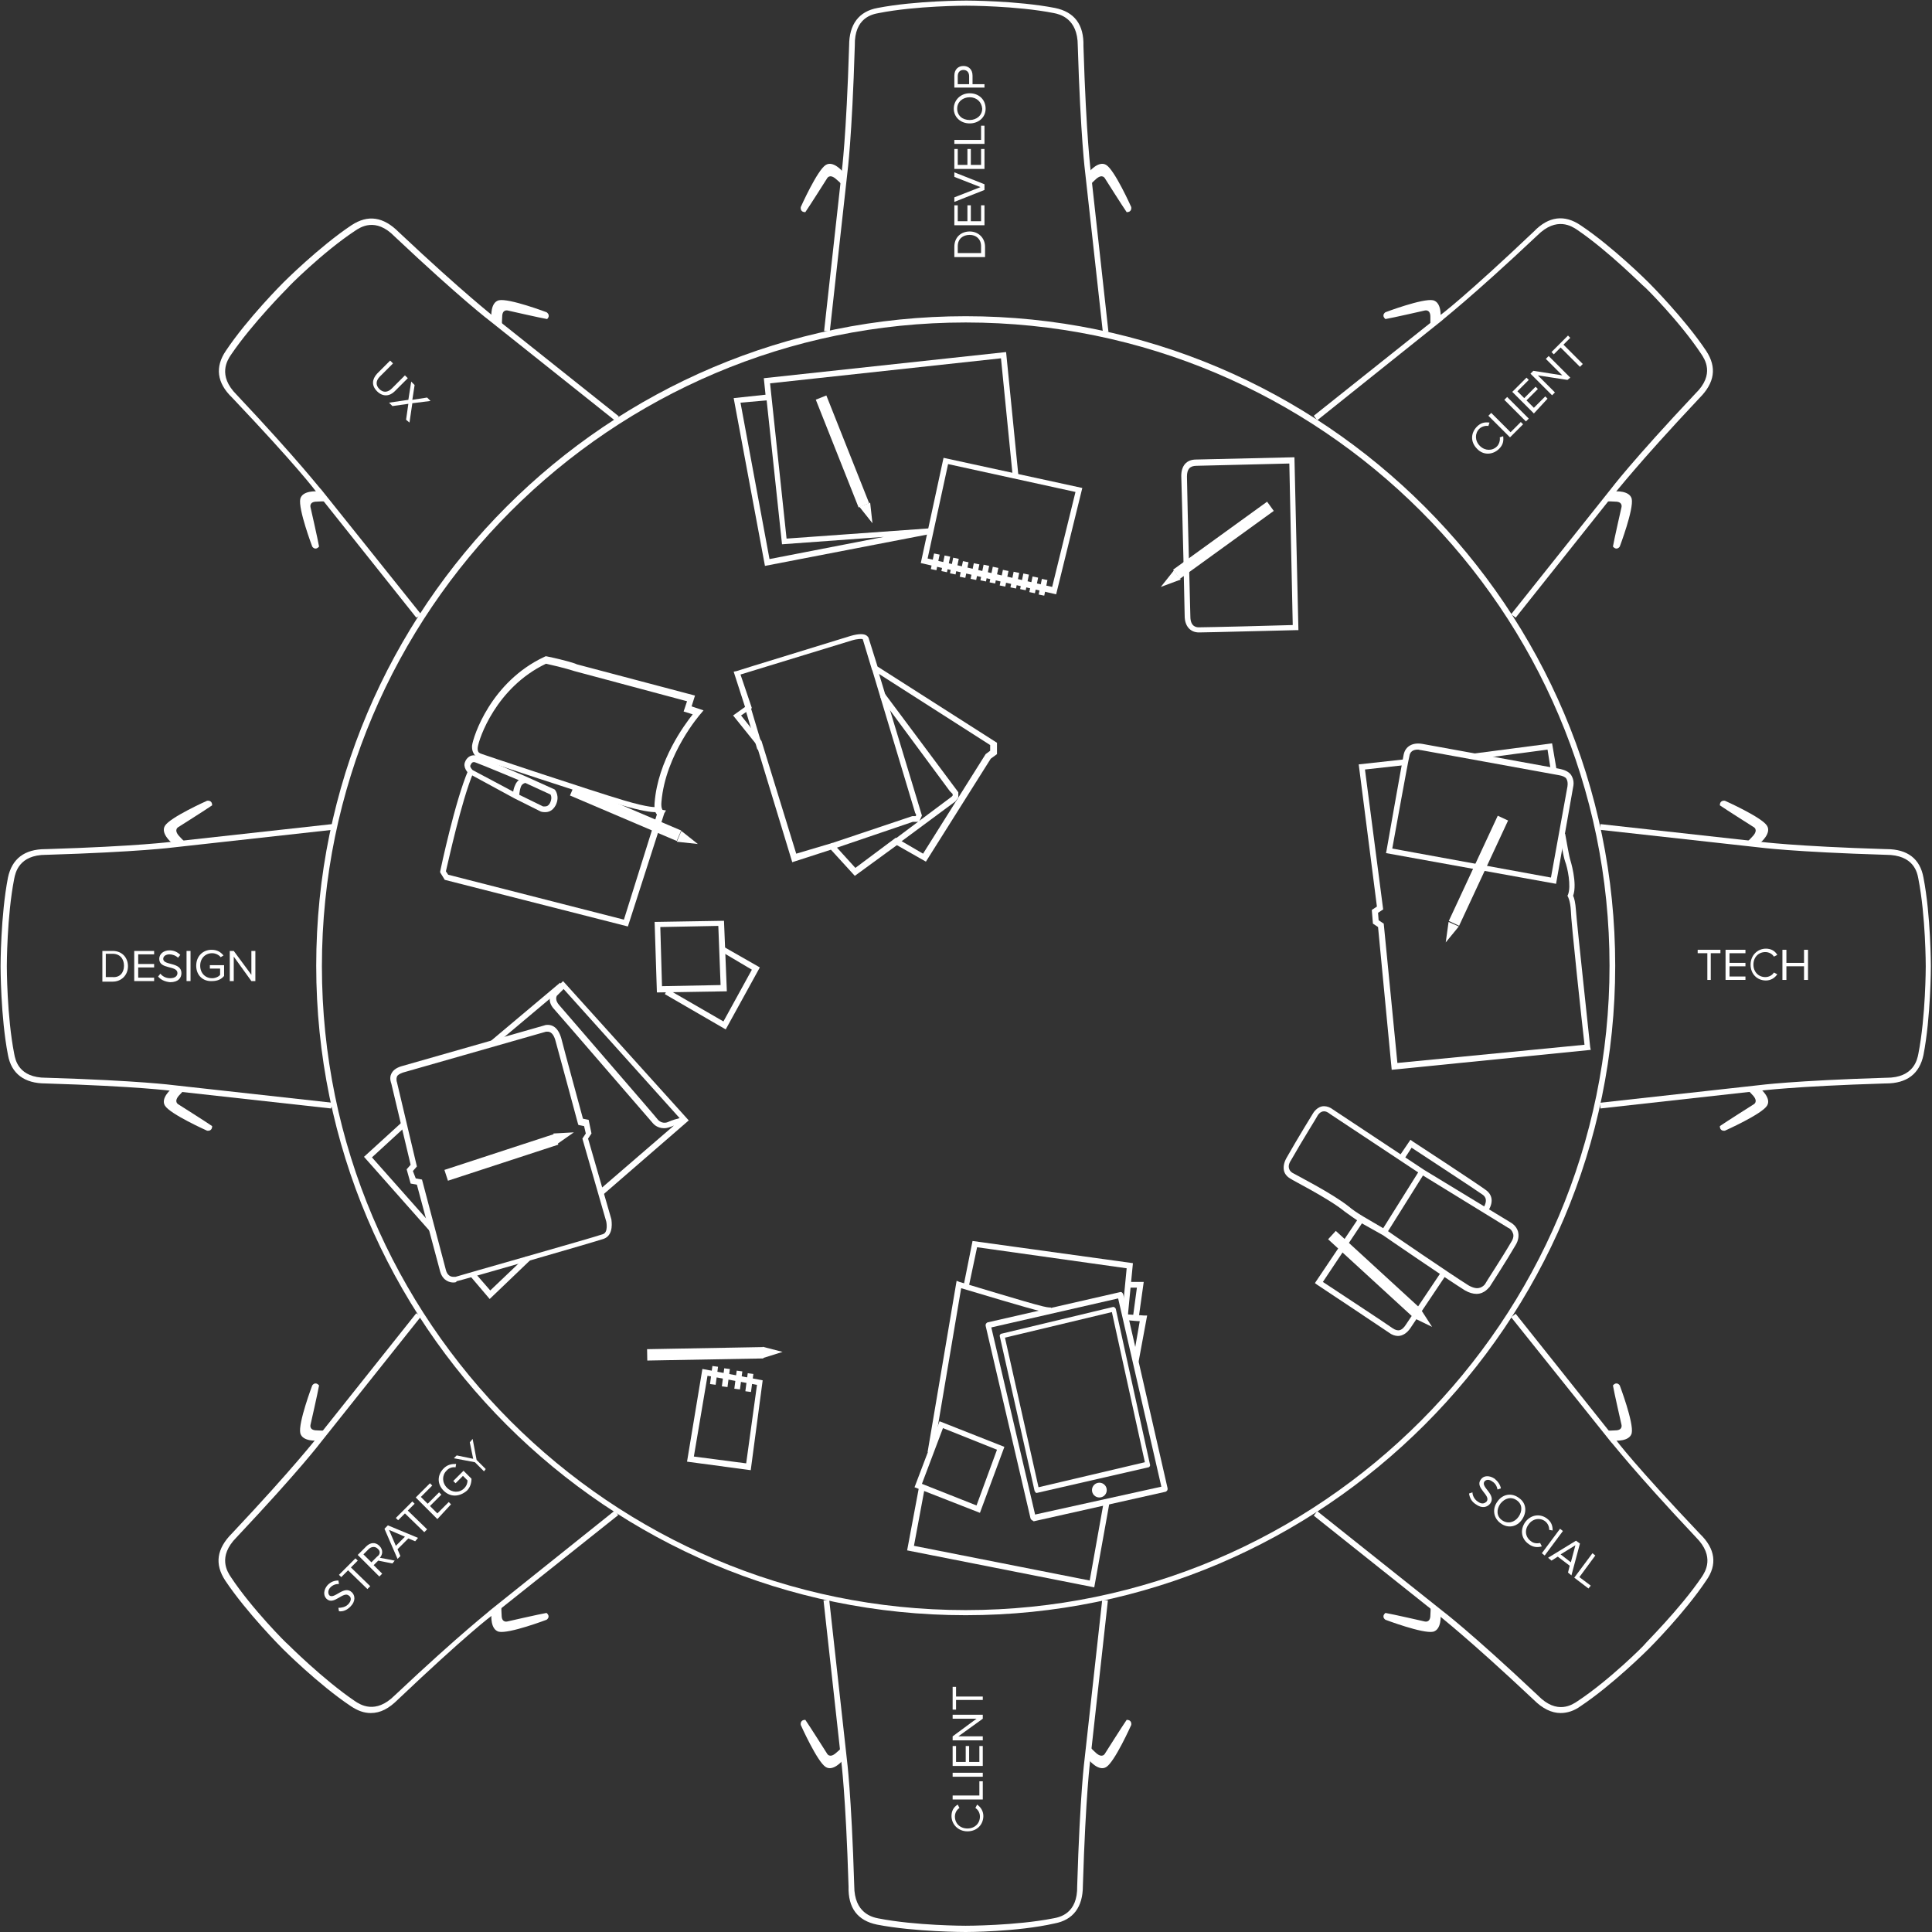
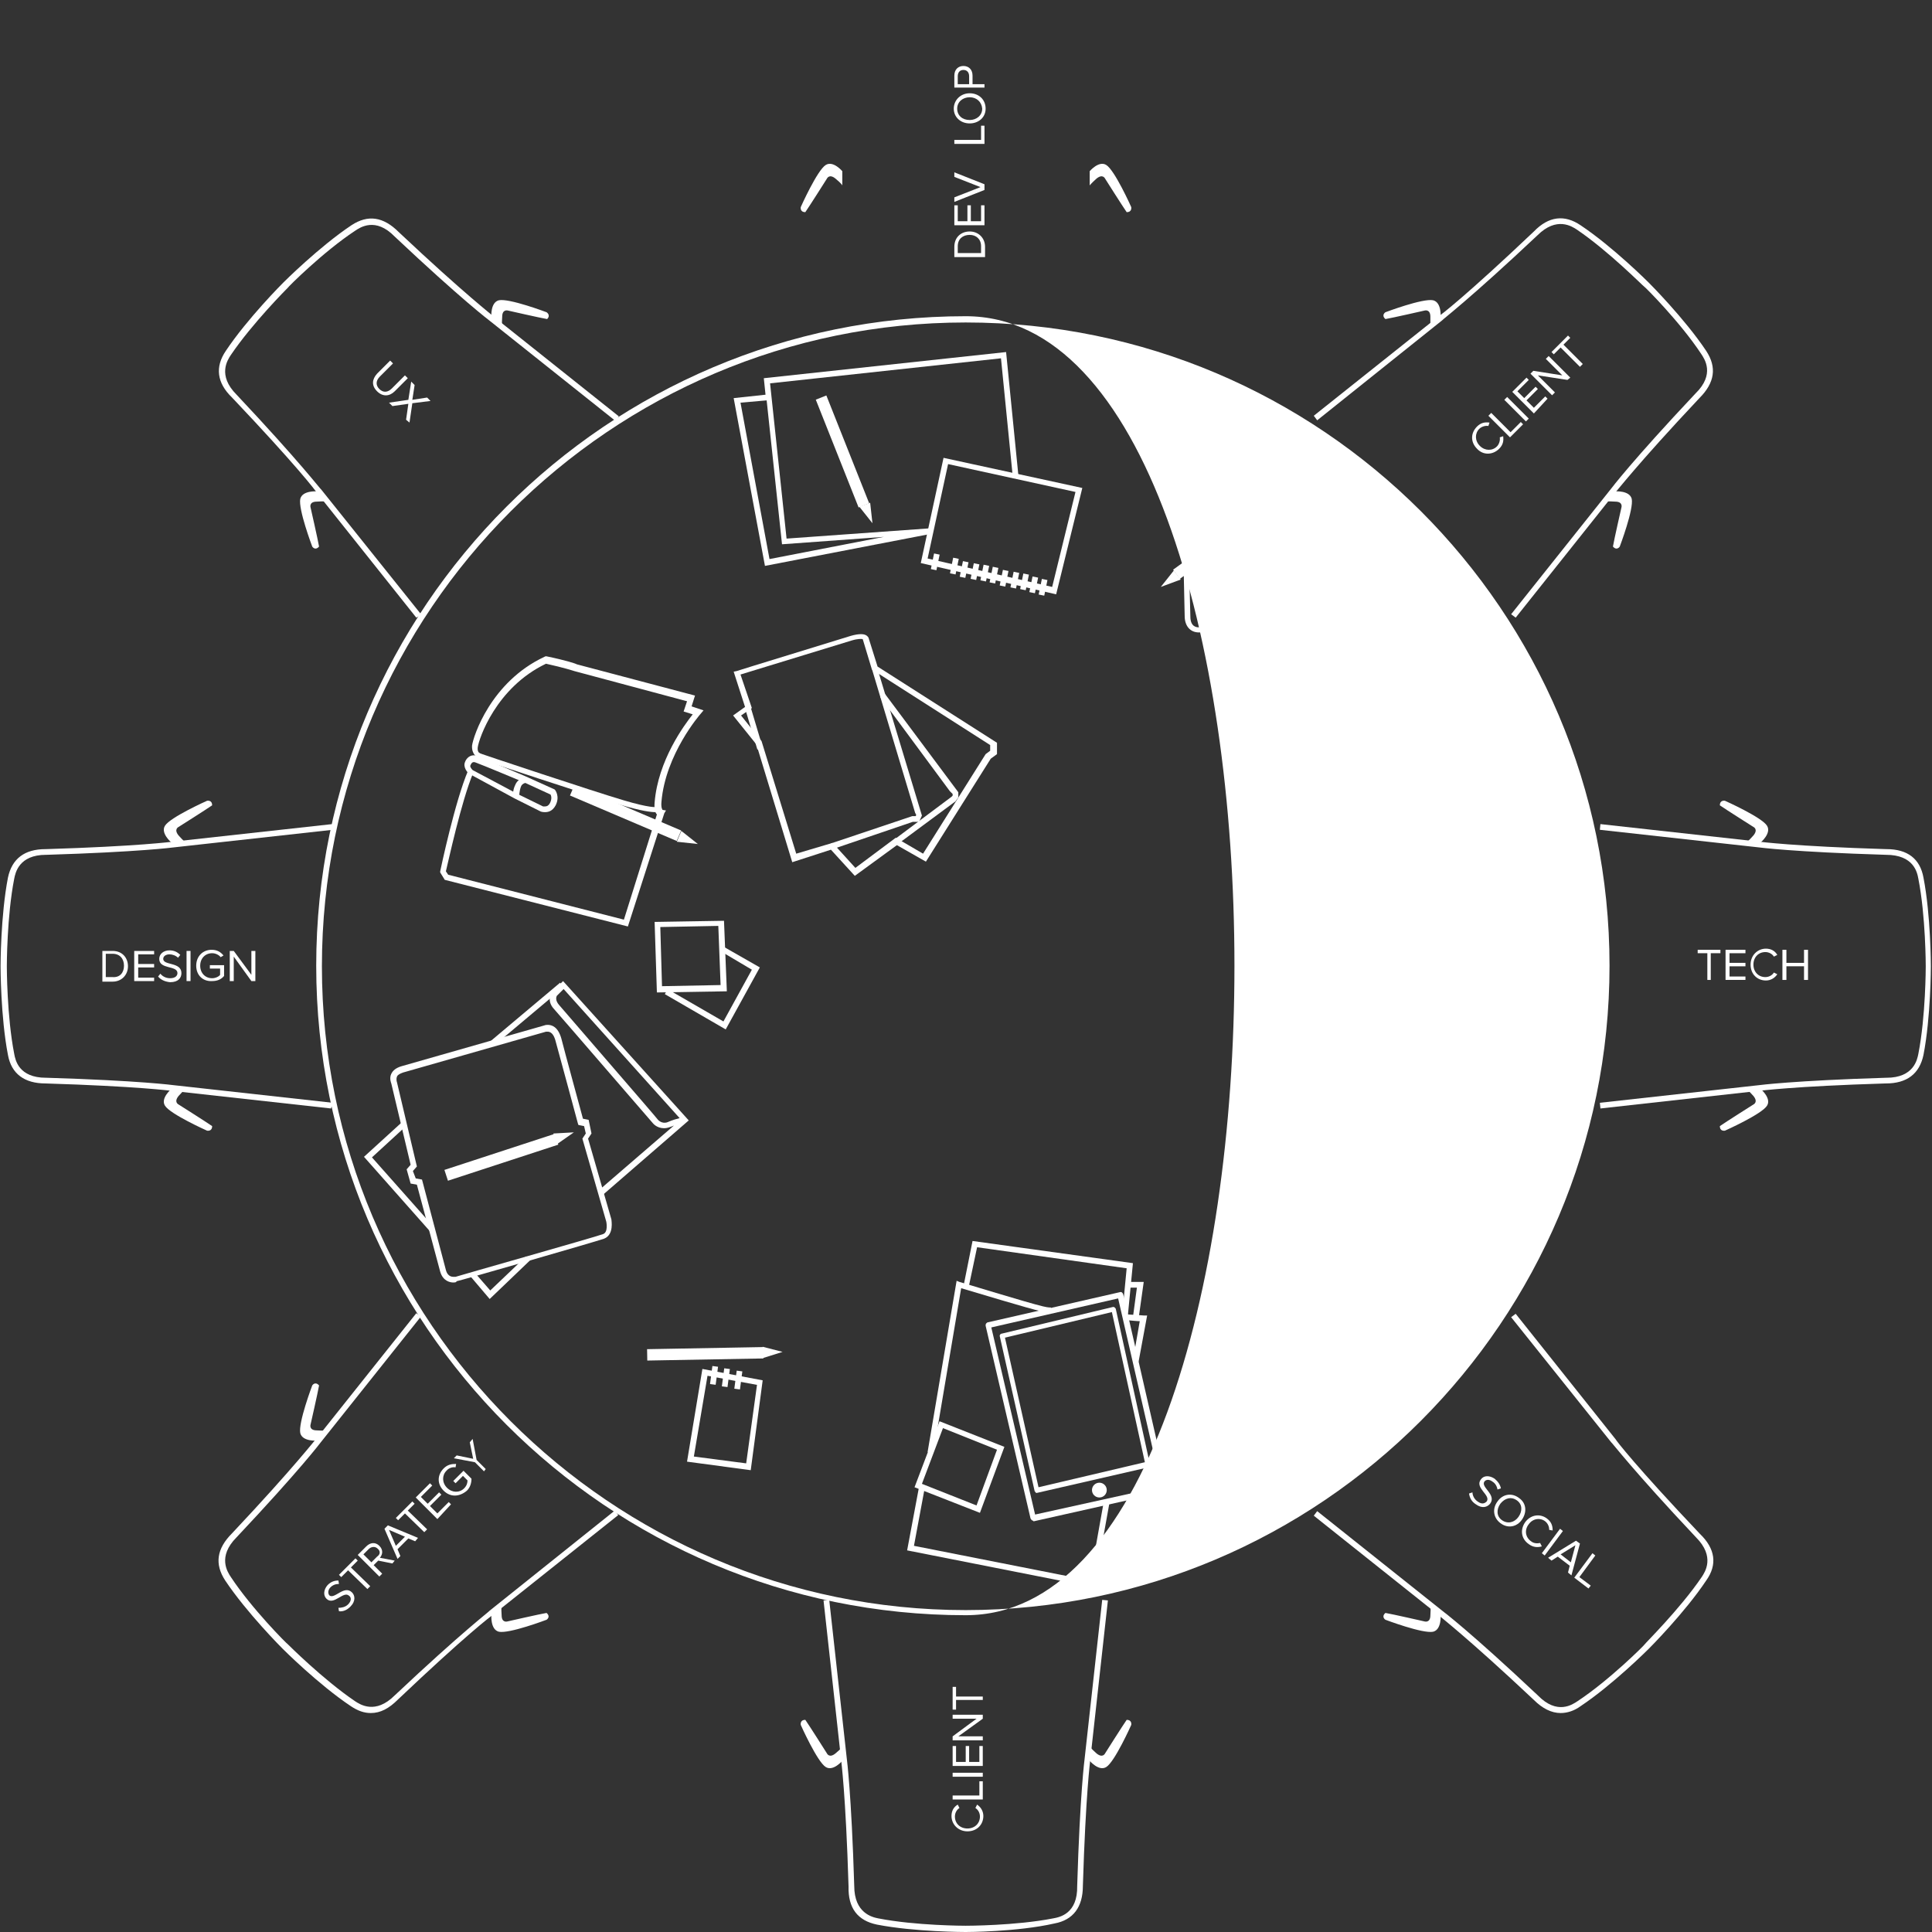
<svg xmlns="http://www.w3.org/2000/svg" version="1.1" id="Layer_1" x="0px" y="0px" viewBox="-394 147.1 339.7 339.7" style="enable-background:new -394 147.1 339.7 339.7;" xml:space="preserve">
  <rect x="-394" y="147.1" width="339.7" height="339.7" fill="#333333" stroke="none" />
  <style type="text/css">
	.st0{display:none;}
	.st1{fill:#FFFFFF;}
</style>
  <g id="bg">
</g>
  <g id="reference" class="st0">
</g>
  <g id="Layer_1_1_">
    <g>
-       <path class="st1" d="M-224.2,431.1c-63,0-114.2-51.2-114.2-114.2s51.2-114.2,114.2-114.2S-110,254-110,316.9    S-161.2,431.1-224.2,431.1z M-224.2,203.8c-62.4,0-113.2,50.8-113.2,113.2s50.8,113.2,113.2,113.2S-111,379.3-111,316.9    S-161.8,203.8-224.2,203.8z" />
+       <path class="st1" d="M-224.2,431.1c-63,0-114.2-51.2-114.2-114.2s51.2-114.2,114.2-114.2S-161.2,431.1-224.2,431.1z M-224.2,203.8c-62.4,0-113.2,50.8-113.2,113.2s50.8,113.2,113.2,113.2S-111,379.3-111,316.9    S-161.8,203.8-224.2,203.8z" />
      <g>
        <path class="st1" d="M-335.8,342l-28-3.1c-0.1,0-5.9-0.8-22.2-1.3c-3.7,0-6-1.7-6.6-5c-1.3-6.7-1.3-15.5-1.3-15.6     c0-0.1,0-8.9,1.3-15.6c0.7-3.3,2.9-5,6.6-5c0,0,0.1,0,0.1,0c16.3-0.5,22.1-1.3,22.2-1.3l28.1-3.1l0.1,1l-28,3.1     c0,0-6,0.8-22.3,1.3c0,0-0.1,0-0.1,0c-4.8,0-5.4,3.2-5.6,4.2c-1.3,6.6-1.3,15.3-1.3,15.4c0,0.1,0,8.8,1.3,15.4     c0.2,1.1,0.8,4.2,5.6,4.2c0,0,0.1,0,0.1,0c16.4,0.5,22.3,1.3,22.3,1.3l28,3.1L-335.8,342z" />
        <path class="st1" d="M-363.9,338.6c0,0-1.9,1.6-1.1,2.9c0.9,1.5,7.4,4.4,7.4,4.4s0.9,0.2,0.9-0.8c-1-0.7-5.9-3.8-5.9-3.8     s-0.9-0.4,0-1.5c0.9-1,1.2-1.2,1.2-1.2H-363.9z" />
        <path class="st1" d="M-363.9,295.2c0,0-1.9-1.6-1.1-2.9c0.9-1.5,7.4-4.4,7.4-4.4s0.9-0.2,0.9,0.8c-1,0.7-5.9,3.8-5.9,3.8     s-0.9,0.4,0,1.5c0.9,1,1.2,1.2,1.2,1.2H-363.9z" />
      </g>
      <g>
        <path class="st1" d="M-112.6,342l-0.1-1l28-3.1c0,0,6-0.8,22.3-1.3c0,0,0.1,0,0.1,0c4.8,0,5.4-3.2,5.6-4.2     c1.3-6.6,1.3-15.3,1.3-15.4c0-0.1,0-8.8-1.3-15.4c-0.2-1.1-0.8-4.2-5.7-4.2c-16.4-0.5-22.3-1.3-22.3-1.3l-28-3.1l0.1-1l28,3.1     c0.1,0,5.9,0.8,22.2,1.3c0,0,0.1,0,0.1,0c3.7,0,5.9,1.7,6.5,5c1.3,6.7,1.3,15.5,1.3,15.6c0,0.1,0,8.9-1.3,15.6     c-0.7,3.3-2.9,5-6.6,5c0,0-0.1,0-0.1,0c-16.3,0.5-22.1,1.3-22.2,1.3L-112.6,342z" />
        <path class="st1" d="M-84.4,338.6c0,0,1.9,1.6,1.1,2.9c-0.9,1.5-7.4,4.4-7.4,4.4s-0.9,0.2-0.9-0.8c1-0.7,5.9-3.8,5.9-3.8     s0.9-0.4,0-1.5c-0.9-1-1.2-1.2-1.2-1.2H-84.4z" />
        <path class="st1" d="M-84.4,295.2c0,0,1.9-1.6,1.1-2.9c-0.9-1.5-7.4-4.4-7.4-4.4s-0.9-0.2-0.9,0.8c1,0.7,5.9,3.8,5.9,3.8     s0.9,0.4,0,1.5c-0.9,1-1.2,1.2-1.2,1.2H-84.4z" />
      </g>
      <g>
        <path class="st1" d="M-224.2,486.8c-0.1,0-8.9,0-15.6-1.3c-3.4-0.7-5.1-2.9-5-6.7c-0.5-16.3-1.3-22.1-1.3-22.2l-3.1-28.1l1-0.1     l3.1,28c0,0,0.8,6,1.3,22.3c0,4.8,3.2,5.5,4.2,5.7c6.6,1.3,15.3,1.3,15.4,1.3s8.8,0,15.4-1.3c1.1-0.2,4.3-0.8,4.2-5.7     c0.5-16.4,1.3-22.3,1.3-22.3l3.1-28l1,0.1l-3.1,28c0,0.1-0.8,5.9-1.3,22.2c0,3.7-1.7,6-5,6.6     C-215.2,486.8-224.1,486.8-224.2,486.8z" />
        <path class="st1" d="M-202.4,456.7c0,0,1.6,1.9,2.9,1.1c1.5-0.9,4.4-7.4,4.4-7.4s0.2-0.9-0.8-0.9c-0.7,1-3.8,5.9-3.8,5.9     s-0.4,0.9-1.5,0c-1-0.9-1.2-1.2-1.2-1.2V456.7z" />
        <path class="st1" d="M-245.9,456.7c0,0-1.6,1.9-2.9,1.1c-1.5-0.9-4.4-7.4-4.4-7.4s-0.2-0.9,0.8-0.9c0.7,1,3.8,5.9,3.8,5.9     s0.4,0.9,1.5,0s1.2-1.2,1.2-1.2V456.7z" />
      </g>
      <g>
-         <path class="st1" d="M-200.1,205.4l-3.1-28c0,0-0.8-6-1.3-22.3c0-4.8-3.2-5.5-4.2-5.7c-6.6-1.3-15.3-1.3-15.4-1.3     s-8.8,0-15.4,1.3c-1.1,0.2-4.3,0.8-4.2,5.7c-0.5,16.4-1.3,22.3-1.3,22.3l-3.1,28l-1-0.1l3.1-28c0-0.1,0.8-5.9,1.3-22.2     c0-3.7,1.7-6,5-6.6c6.7-1.3,15.5-1.3,15.6-1.3s8.9,0,15.6,1.3c3.4,0.7,5.1,2.9,5,6.7c0.5,16.3,1.3,22.1,1.3,22.2l3.1,28.1     L-200.1,205.4z" />
        <path class="st1" d="M-202.4,177.2c0,0,1.6-1.9,2.9-1.1c1.5,0.9,4.4,7.4,4.4,7.4s0.2,0.9-0.8,0.9c-0.7-1-3.8-5.9-3.8-5.9     s-0.4-0.9-1.5,0c-1,0.9-1.2,1.2-1.2,1.2V177.2z" />
        <path class="st1" d="M-245.9,177.2c0,0-1.6-1.9-2.9-1.1c-1.5,0.9-4.4,7.4-4.4,7.4s-0.2,0.9,0.8,0.9c0.7-1,3.8-5.9,3.8-5.9     s0.4-0.9,1.5,0s1.2,1.2,1.2,1.2V177.2z" />
      </g>
      <g>
        <path class="st1" d="M-328.8,448.3c-1.2,0-2.3-0.4-3.5-1.2c-5.7-3.8-11.9-10-12-10.1c-0.1-0.1-6.3-6.3-10.1-12     c-1.9-2.9-1.5-5.6,1.2-8.3c11.1-11.8,14.7-16.6,14.8-16.6l17.6-22.1l0.8,0.6l-17.6,22.1c0,0-3.6,4.8-14.8,16.7     c-3.4,3.4-1.6,6.1-1,7c3.7,5.6,9.9,11.8,10,11.8c0.1,0.1,6.2,6.2,11.8,10c0.9,0.6,3.6,2.4,7-1c11.9-11.2,16.7-14.8,16.7-14.9     l22-17.6l0.6,0.8l-22.1,17.6c-0.1,0-4.8,3.6-16.6,14.8C-325.6,447.5-327.1,448.3-328.8,448.3z" />
        <path class="st1" d="M-307.6,431.1c0,0-0.2,2.5,1.3,2.9c1.8,0.4,8.4-2.1,8.4-2.1s0.8-0.5,0-1.2c-1.2,0.2-6.9,1.5-6.9,1.5     s-1,0.3-1-1.1c-0.1-1.4,0-1.7,0-1.7L-307.6,431.1z" />
        <path class="st1" d="M-338.3,400.4c0,0-2.5,0.2-2.9-1.3c-0.4-1.8,2.1-8.4,2.1-8.4s0.5-0.8,1.2,0c-0.2,1.2-1.5,6.9-1.5,6.9     s-0.3,1,1.1,1c1.4,0.1,1.7,0,1.7,0L-338.3,400.4z" />
      </g>
      <g>
        <path class="st1" d="M-127.5,255.7l-0.8-0.6l17.6-22.1c0,0,3.6-4.8,14.8-16.7c3.5-3.4,1.6-6.1,1-7c-3.7-5.6-9.9-11.8-10-11.8     s-6.2-6.2-11.8-10c-0.9-0.6-3.6-2.4-7,1c-11.9,11.2-16.7,14.8-16.7,14.9l-22,17.6l-0.6-0.8l22.1-17.6c0.1,0,4.8-3.6,16.6-14.8     c2.6-2.7,5.4-3,8.2-1.1c5.7,3.8,11.9,10,12,10.1s6.3,6.3,10.1,12c1.9,2.9,1.5,5.6-1.2,8.3c-11.1,11.8-14.7,16.6-14.8,16.6     L-127.5,255.7z" />
        <path class="st1" d="M-110,233.5c0,0,2.5-0.2,2.9,1.3c0.4,1.8-2.1,8.4-2.1,8.4s-0.5,0.8-1.2,0c0.2-1.2,1.5-6.9,1.5-6.9     s0.3-1-1.1-1c-1.4-0.1-1.7,0-1.7,0L-110,233.5z" />
        <path class="st1" d="M-140.7,202.8c0,0,0.2-2.5-1.3-2.9c-1.8-0.4-8.4,2.1-8.4,2.1s-0.8,0.5,0,1.2c1.2-0.2,6.9-1.5,6.9-1.5     s1-0.3,1,1.1s0,1.7,0,1.7L-140.7,202.8z" />
      </g>
      <g>
        <path class="st1" d="M-119.6,448.3c-1.6,0-3.2-0.8-4.7-2.3c-11.8-11.1-16.6-14.7-16.6-14.8l-22.1-17.6l0.6-0.8l22.1,17.6     c0,0,4.8,3.6,16.7,14.8c3.4,3.5,6.1,1.6,7,1c5.6-3.7,11.8-9.9,11.8-10s6.2-6.2,10-11.8c0.6-0.9,2.4-3.6-1-7     c-11.2-11.9-14.8-16.7-14.9-16.7l-17.6-22l0.8-0.6l17.6,22.1c0,0.1,3.6,4.8,14.8,16.6c2.7,2.6,3.1,5.4,1.1,8.2     c-3.8,5.7-10,11.9-10.1,12s-6.3,6.3-12,10.1C-117.2,447.9-118.4,448.3-119.6,448.3z" />
-         <path class="st1" d="M-110,400.4c0,0,2.5,0.2,2.9-1.3c0.4-1.8-2.1-8.4-2.1-8.4s-0.5-0.8-1.2,0c0.2,1.2,1.5,6.9,1.5,6.9     s0.3,1-1.1,1c-1.4,0.1-1.7,0-1.7,0L-110,400.4z" />
        <path class="st1" d="M-140.7,431.1c0,0,0.2,2.5-1.3,2.9c-1.8,0.4-8.4-2.1-8.4-2.1s-0.8-0.5,0-1.2c1.2,0.2,6.9,1.5,6.9,1.5     s1,0.3,1-1.1c0.1-1.4,0-1.7,0-1.7L-140.7,431.1z" />
      </g>
      <g>
        <path class="st1" d="M-320.8,255.7l-17.6-22.1c0-0.1-3.6-4.8-14.8-16.6c-2.7-2.6-3-5.4-1.1-8.2c3.8-5.7,10-11.9,10.1-12     s6.3-6.3,12-10.1c2.9-1.9,5.6-1.5,8.3,1.2c11.8,11.1,16.6,14.7,16.6,14.8l22.1,17.6l-0.6,0.8l-22.1-17.6c0,0-4.8-3.6-16.7-14.8     c-3.4-3.5-6.1-1.6-7-1c-5.6,3.7-11.8,9.9-11.8,10c-0.1,0.1-6.2,6.2-10,11.8c-0.6,0.9-2.4,3.6,1,7c11.2,11.9,14.8,16.7,14.9,16.7     l17.6,22L-320.8,255.7z" />
        <path class="st1" d="M-307.6,202.8c0,0-0.2-2.5,1.3-2.9c1.8-0.4,8.4,2.1,8.4,2.1s0.8,0.5,0.1,1.2c-1.2-0.2-6.9-1.5-6.9-1.5     s-1-0.3-1,1.1c-0.1,1.4,0,1.7,0,1.7L-307.6,202.8z" />
        <path class="st1" d="M-338.3,233.5c0,0-2.5-0.2-2.9,1.3c-0.4,1.8,2.1,8.4,2.1,8.4s0.5,0.8,1.2,0c-0.2-1.2-1.5-6.9-1.5-6.9     s-0.3-1,1.1-1c1.4-0.1,1.7,0,1.7,0L-338.3,233.5z" />
      </g>
      <path class="st1" d="M-314.3,372.6c-0.5,0-1.8-0.2-2.3-1.9l-4.1-15.3l-1.1-0.2l-0.7-2.5l0.7-0.8l-3.4-14.3v0c0,0-0.4-0.9,0-1.7    c0.3-0.6,0.8-1,1.7-1.3l25.2-7.2c0,0,0.2-0.1,0.6-0.1c0.7,0,1.8,0.3,2.4,2.4c0.6,2.4,3.3,12.2,3.8,14.1l1,0.2l0.5,2.4l-0.6,0.9    l4.1,14.2c0,0.2,0.5,2.7-1.3,3.4c-1.4,0.5-25,7.3-26,7.5C-313.6,372.5-313.9,372.6-314.3,372.6z M-320.9,354.3l1.1,0.2l4.2,15.9    c0.2,0.8,0.7,1.2,1.3,1.2c0.2,0,0.4,0,0.4,0c0.2-0.1,24.6-7,25.9-7.5c1-0.3,0.6-2.2,0.6-2.2l-4.2-14.6l0.6-0.9l-0.3-1.3l-1-0.2    l-0.1-0.3c0-0.1-3.2-11.8-3.9-14.4c-0.2-0.8-0.6-1.7-1.4-1.7c-0.2,0-0.3,0-0.3,0l-25.2,7.2c-0.5,0.2-0.9,0.4-1,0.7    c-0.2,0.5,0,1,0,1l3.5,14.8l-0.7,0.8L-320.9,354.3z" />
      <path class="st1" d="M-221.7,413.1l-11.5-4.5l4.4-11.6l11.4,4.5L-221.7,413.1z M-231.9,408l9.6,3.8l3.6-9.8l-9.5-3.8L-231.9,408z" />
      <path class="st1" d="M-278.5,321.6l-0.4-12.4l12.2-0.2l0.5,12.4L-278.5,321.6z M-277.9,310.1l0.3,10.4l10.3-0.2l-0.4-10.4    L-277.9,310.1z" />
      <polygon class="st1" points="-266.4,328.1 -277.1,321.9 -276.5,320.8 -275.6,321.3 -275.8,321.5 -266.8,326.7 -261.8,317.6     -267.2,314.4 -266.7,313.6 -260.4,317.2   " />
      <path class="st1" d="M-212.3,414.5c-0.2,0-0.4-0.2-0.5-0.4l-7.9-33.9c0-0.1,0-0.3,0.1-0.4c0.1-0.1,0.2-0.2,0.3-0.2l23.2-5.3    c0.3-0.1,0.5,0.1,0.6,0.4l7.8,34.1c0,0.1,0,0.3-0.1,0.4s-0.2,0.2-0.3,0.2l-23.2,5.2C-212.3,414.5-212.3,414.5-212.3,414.5z     M-219.7,380.5l7.7,32.9l22.2-4.9l-7.6-33.1L-219.7,380.5z" />
      <path class="st1" d="M-211.7,409.6c-0.1,0-0.2,0-0.2-0.1c-0.1-0.1-0.2-0.2-0.2-0.3l-6.1-27.1c-0.1-0.2,0.1-0.5,0.3-0.5l19.6-4.7    c0.1,0,0.2,0,0.3,0.1c0.1,0.1,0.2,0.2,0.2,0.3l6,27.3c0.1,0.2-0.1,0.5-0.3,0.5L-211.7,409.6C-211.6,409.5-211.7,409.6-211.7,409.6    z M-217.3,382.3l5.9,26.3l18.7-4.4l-5.8-26.4L-217.3,382.3z" />
      <circle class="st1" cx="-200.7" cy="409.1" r="1.3" />
      <g>
        <rect x="-256" y="225.4" transform="matrix(-0.369 -0.929 0.929 -0.369 -546.895 81.672)" class="st1" width="20.4" height="2" />
        <polygon class="st1" points="-242.9,236.2 -241,235.5 -240.6,239.1    " />
      </g>
      <g>
        <rect x="-294.2" y="289.1" transform="matrix(-0.92 -0.392 0.392 -0.92 -659.005 445.613)" class="st1" width="20.4" height="2" />
        <polygon class="st1" points="-275,295.1 -274.2,293.2 -271.3,295.5    " />
      </g>
      <g>
        <rect x="-179.7" y="232" transform="matrix(-0.586 -0.81 0.81 -0.586 -479.783 239.281)" class="st1" width="2" height="20.4" />
        <polygon class="st1" points="-187.6,247.4 -186.4,249 -189.9,250.3    " />
      </g>
      <g>
        <rect x="-307.1" y="340.3" transform="matrix(-0.311 -0.951 0.951 -0.311 -734.371 168.486)" class="st1" width="2" height="20.4" />
        <polygon class="st1" points="-296.1,348.3 -296.7,346.4 -293.1,346.2    " />
      </g>
      <g>
        <rect x="-271.1" y="374.9" transform="matrix(-1.810065e-02 -1 1 -1.810065e-02 -659.996 122.009)" class="st1" width="2" height="20.4" />
        <polygon class="st1" points="-259.9,385.9 -259.9,383.9 -256.4,384.8    " />
      </g>
      <g>
        <rect x="-162.6" y="370.2" transform="matrix(-0.737 -0.676 0.676 -0.737 -515.537 541.709)" class="st1" width="20.4" height="2" />
        <polygon class="st1" points="-145.5,378.8 -144.2,377.3 -142.2,380.4    " />
      </g>
      <g>
        <rect x="-135" y="290.1" transform="matrix(-0.907 -0.422 0.422 -0.907 -382.313 516.023)" class="st1" width="2" height="20.4" />
        <polygon class="st1" points="-139.3,309.2 -137.5,310 -139.8,312.8    " />
      </g>
      <path class="st1" d="M-183.2,258.3c-1.5,0-2.5-1.1-2.5-2.9c0-1-0.4-18.2-0.6-24.6c0-1.8,0.9-2.9,2.6-2.9l17.3-0.4l0.7,30.4l-0.5,0    C-166.8,257.9-181.7,258.3-183.2,258.3z M-167.3,228.6l-16.3,0.4c-1.2,0-1.7,0.6-1.7,1.9c0.1,6.4,0.6,23.6,0.6,24.6    c0,1.9,1.2,1.9,1.5,1.9c1.3,0,13.8-0.3,16.5-0.4L-167.3,228.6z" />
      <path class="st1" d="M-120.4,302.5l-29.9-5.4l0.1-0.5c0.1-0.6,2.7-15.3,3-16.8c0.3-1.5,1.6-2.2,3.3-1.9l24.2,4.4    c0.9,0.2,1.5,0.5,1.9,1c0.4,0.6,0.6,1.3,0.4,2.2L-120.4,302.5z M-149.2,296.3l27.9,5.1l2.9-16c0.1-0.6,0-1.1-0.2-1.4    c-0.2-0.3-0.7-0.5-1.3-0.6l-24.2-4.4c-0.2,0-0.4-0.1-0.6-0.1c-0.9,0-1.4,0.4-1.5,1.2C-146.5,281.3-148.7,293.6-149.2,296.3z" />
      <path class="st1" d="M-132.4,360.1l-0.8-0.6c1-1.6,0.1-2.2-0.2-2.4c-1.1-0.8-10.3-6.8-12.4-8.2l-1.3,2l-0.8-0.6l1.9-2.8l0.4,0.3    c0.5,0.3,11.6,7.6,12.8,8.5C-131.5,357.2-131.4,358.6-132.4,360.1z" />
      <path class="st1" d="M-148.2,382c-0.5,0-1.1-0.2-1.6-0.6c-1.3-0.9-12.6-8.4-12.6-8.4l-0.4-0.3l7.8-11.6l0.8,0.6l-7.2,10.8    c2.1,1.4,11.1,7.3,12.2,8.1c1,0.7,1.7,0.5,2.4-0.6l6.3-9.4l0.8,0.6l-6.3,9.4C-146.6,381.5-147.4,382-148.2,382z" />
      <path class="st1" d="M-243.7,301.1l-4.2-4.6l-6.8,2.2L-261,278l-4.1-5.1l2.1-1.5l-2-6.2l0.5-0.1c0.2-0.1,17.9-5.5,20.1-6.2    c0.7-0.2,1.3-0.3,1.8-0.3c1,0,1.2,0.5,1.3,0.6l1.6,5.1l21,13.4v2l-1.1,0.8l-11.4,18.1l-5.1-2.9L-243.7,301.1z M-247.6,295.3l4,4.4    l7.1-5.3l4.8,2.8l11-17.5l0.8-0.6v-1l-20.8-13.3l-1.6-5.3c-0.1-0.1-0.9-0.1-1.9,0.2c-2,0.6-16.7,5.1-19.6,6l2,5.9l-1.9,1.3    l3.6,4.5l6.1,19.8L-247.6,295.3z" />
      <polygon class="st1" points="-247.6,296.4 -247.9,295.4 -233.6,290.6 -233,290.6 -232.9,290.4 -233.1,290 -240.7,264.7     -239.8,264.4 -231.9,290.5 -232.4,291.6 -233.5,291.6   " />
      <polygon class="st1" points="-236.4,295.7 -237,294.9 -226.7,287.2 -226.5,287 -226.5,286.7 -227,286.2 -239.2,269.7     -238.4,269.1 -225.5,286.4 -225.5,287.3 -226,288   " />
      <path class="st1" d="M-287.9,357.1l-0.7-0.8l13.1-11.3c-0.2,0.1-0.5,0.2-0.8,0.3c-1.4,0.5-2.5-0.2-2.9-0.7    c-0.2-0.2-16.4-19-17.4-20.1c-1.3-1.4-0.5-2.7-0.5-2.8l0.1-0.1l2-2l22.1,24.5L-287.9,357.1z M-296.1,322.2    c-0.1,0.2-0.3,0.8,0.4,1.6c1,1.2,16.8,19.4,17.4,20.2c0,0,0.7,0.8,1.7,0.4c0.9-0.4,1.7-0.6,2.1-0.7l-20.4-22.7L-296.1,322.2z" />
      <rect x="-301.5" y="317.4" transform="matrix(-0.643 -0.765 0.765 -0.643 -743.72 304.318)" class="st1" width="1" height="15.9" />
      <polygon class="st1" points="-318.4,363.6 -330,350.5 -323.2,344.3 -322.5,345 -328.6,350.6 -317.6,363   " />
      <polygon class="st1" points="-307.9,375.5 -311.3,371.5 -310.5,370.9 -307.8,374 -301.5,368 -300.8,368.7   " />
      <path class="st1" d="M-134.4,374.6L-134.4,374.6c-0.6,0-1.3-0.2-2-0.6c-2.9-1.8-14-9.4-14.4-9.7l-4.1-2.3c-1-0.7-1.9-1.3-2.7-1.9    c-2.8-2.3-9.4-5.6-9.4-5.7c0,0-0.9-0.4-1.2-1.3c-0.2-0.7-0.1-1.5,0.4-2.4c2.1-3.7,4.7-7.9,4.7-7.9c0,0,0.7-1.2,1.9-1.2    c0.5,0,1.1,0.2,1.6,0.6l16,10.6l15.3,9.3c0,0,0.9,0.5,1.2,1.5c0.2,0.7,0.1,1.6-0.4,2.4c-1.5,2.6-4.6,7.4-4.6,7.4    C-132.2,373.4-132.9,374.6-134.4,374.6z M-161.2,342.5c-0.7,0-1.1,0.7-1.1,0.7c0,0.1-2.6,4.2-4.7,7.9c-0.4,0.6-0.5,1.1-0.3,1.6    c0.2,0.5,0.7,0.7,0.7,0.7c0.3,0.2,6.8,3.5,9.7,5.8c0.7,0.6,1.6,1.2,2.6,1.8l4.1,2.4c0.1,0.1,11.5,7.9,14.4,9.7    c0.5,0.3,1.1,0.5,1.5,0.5c0.9,0,1.4-0.7,1.4-0.7c0-0.1,3.1-4.8,4.6-7.4c0.4-0.6,0.5-1.2,0.3-1.6c-0.2-0.6-0.7-0.9-0.8-0.9    l-15.3-9.4l-16-10.6C-160.6,342.6-160.9,342.5-161.2,342.5z" />
      <rect x="-147.7" y="352.1" transform="matrix(-0.847 -0.531 0.531 -0.847 -462.401 583.999)" class="st1" width="1" height="12.7" />
      <path class="st1" d="M-193.8,386.5l-1-0.2l1.2-6.9c-0.5,0-1.4-0.1-2.5-0.2l0.1-1c1.8,0.1,3.1,0.2,3.1,0.2l0.6,0L-193.8,386.5z" />
      <path class="st1" d="M-229.9,402.6l-1-0.2l5.1-30.1l0.5,0.2c0.1,0,12.1,3.7,14.7,4.3c0.4,0.1,0.9,0.2,1.4,0.2l-0.1,1    c-0.7-0.1-1.2-0.2-1.5-0.3c-2.3-0.5-11.8-3.4-14.2-4.1L-229.9,402.6z" />
      <polygon class="st1" points="-201.6,426.2 -234.5,419.7 -232.4,408.5 -231.4,408.7 -233.3,418.9 -202.4,425 -199.9,411     -198.9,411.2   " />
      <polygon class="st1" points="-195.7,378.5 -196.7,378.4 -195.9,370.1 -222.2,366.4 -223.7,373.5 -224.6,373.3 -223,365.3     -194.8,369.2   " />
      <polygon class="st1" points="-193.8,378.9 -194.8,378.7 -194.1,373.5 -195.7,373.5 -195.7,372.5 -192.9,372.5   " />
      <path class="st1" d="M-262,405.6l-11.2-1.5l2.7-16.3l10.6,2L-262,405.6z M-272,403.2l9.2,1.2l1.9-13.8l-8.7-1.6L-272,403.2z" />
-       <rect x="-262.6" y="388.4" transform="matrix(-0.991 -0.131 0.131 -0.991 -573.072 742.355)" class="st1" width="1" height="3.2" />
      <rect x="-264.6" y="387.9" transform="matrix(-0.991 -0.131 0.131 -0.991 -576.929 741.149)" class="st1" width="1" height="3.2" />
      <rect x="-266.8" y="387.6" transform="matrix(-0.991 -0.131 0.131 -0.991 -581.261 740.148)" class="st1" width="1" height="3.2" />
      <rect x="-268.9" y="387.1" transform="matrix(-0.991 -0.131 0.131 -0.991 -585.358 738.975)" class="st1" width="1" height="3.2" />
      <path class="st1" d="M-259.5,246.6l-5.5-29.5l5.6-0.6l-0.3-2.9l42.6-4.6l2.2,22.1l-1,0.1l-2.1-21.1l-40.6,4.4l2.9,27.3l25.1-1.8    l0.1,1L-259.5,246.6z M-263.8,217.9l5.1,27.5l20.1-3.9l-17.9,1.3l-2.7-25.3L-263.8,217.9z" />
      <path class="st1" d="M-208.3,251.6l-23.8-5.5l4-18.5l24.4,5.3L-208.3,251.6z M-230.9,245.3l21.9,5l4.1-16.7l-22.4-4.9    L-230.9,245.3z" />
      <rect x="-230.2" y="244.7" transform="matrix(-0.98 -0.201 0.201 -0.98 -504.13 440.897)" class="st1" width="1" height="2.8" />
-       <rect x="-228.3" y="245.1" transform="matrix(-0.98 -0.201 0.201 -0.98 -500.495 442.025)" class="st1" width="1" height="2.8" />
      <rect x="-226.7" y="245.5" transform="matrix(-0.98 -0.201 0.201 -0.98 -497.497 443.128)" class="st1" width="1" height="2.8" />
      <rect x="-224.9" y="246" transform="matrix(-0.98 -0.201 0.201 -0.98 -494.118 444.582)" class="st1" width="1" height="2.8" />
      <rect x="-223.1" y="246.4" transform="matrix(-0.98 -0.201 0.201 -0.98 -490.524 445.706)" class="st1" width="1" height="2.8" />
      <rect x="-221.4" y="246.6" transform="matrix(-0.98 -0.201 0.201 -0.98 -487.177 446.504)" class="st1" width="1" height="2.8" />
      <rect x="-219.8" y="247.1" transform="matrix(-0.98 -0.201 0.201 -0.98 -484.093 447.678)" class="st1" width="1" height="2.8" />
      <rect x="-218" y="247.5" transform="matrix(-0.98 -0.201 0.201 -0.98 -480.631 448.974)" class="st1" width="1" height="2.8" />
      <rect x="-216" y="247.9" transform="matrix(-0.98 -0.201 0.201 -0.98 -476.864 450.103)" class="st1" width="1" height="2.8" />
      <rect x="-214.4" y="248.2" transform="matrix(-0.98 -0.201 0.201 -0.98 -473.649 451.023)" class="st1" width="1" height="2.8" />
      <rect x="-212.8" y="248.7" transform="matrix(-0.98 -0.201 0.201 -0.98 -470.565 452.361)" class="st1" width="1" height="2.8" />
      <rect x="-211.1" y="249.1" transform="matrix(-0.98 -0.201 0.201 -0.98 -467.339 453.521)" class="st1" width="1" height="2.8" />
      <polygon class="st1" points="-121.3,282.7 -121.9,278.9 -134.7,280.6 -134.9,279.6 -121.1,277.8 -120.3,282.5   " />
      <path class="st1" d="M-149.3,335.2l-2.4-25.1l-0.9-0.6l-0.2-2.4l0.9-0.6l-3.2-25l8.2-0.9l0.1,1l-7.2,0.8l3.2,24.6l-0.9,0.6    l0.1,1.3l0.9,0.6l2.4,24.5l32.9-3.2c-0.4-3.4-2.4-21.9-2.4-23.6c-0.1-1.7-0.5-2.4-0.5-2.4l-0.1-0.2l0.1-0.2    c0.6-1.5-0.1-4.8-0.5-5.8c-0.3-0.8-0.9-4.3-1-4.7l1-0.2c0.2,1.1,0.7,4,0.9,4.6c0,0,1.3,4.1,0.5,6.3c0.2,0.4,0.4,1.2,0.5,2.6    c0.1,1.8,2.5,23.8,2.5,24l0.1,0.5L-149.3,335.2z" />
      <path class="st1" d="M-283.6,310l-32.2-8.2l-0.8-1.3l0-0.2c0.1-0.5,2.6-12.3,4.9-17.7l0.9,0.4c-2.1,5-4.4,15.7-4.8,17.3l0.4,0.6    l30.9,7.9l5.8-18.5c-0.3-0.3-0.5-0.9-0.4-2.1c0.6-7.4,5.2-13.6,6.7-15.5l-1.6-0.5l0.6-1.8l-19.8-5.3c0,0-1.8-0.6-5-1.3    c-8.8,4.2-11.8,13.2-12,14.7c-0.1,0.8,0.3,1,0.3,1l0.2,0.1l0.1,0.2c0,0.2,0.1,0.7-0.2,0.9l-0.4-0.5l0,0.1c0,0-1.1-0.5-1-2.1    c0.2-1.6,3.3-11.2,12.7-15.6l0.2-0.1l0.2,0c3.4,0.7,5.2,1.3,5.3,1.4l20.8,5.5l-0.6,1.9l2.1,0.7l-0.5,0.6    c-0.1,0.1-6.2,7.1-6.9,15.5c-0.1,1.1,0.2,1.4,0.2,1.4l0.6,0.1l-0.3,0.5L-283.6,310z" />
      <path class="st1" d="M-298.2,289.9c-0.4,0-0.7-0.1-0.7-0.1l-4.6-2.3l-8.1-4.4c-0.1-0.1-1.1-1.1-0.6-2.1c0.1-0.3,0.6-1.1,1.5-1.1    c0.3,0,0.5,0.1,0.8,0.2c1,0.4,8.3,3.5,8.3,3.5l5.1,2.3l0.1,0.1c0,0,0.9,1.1,0.1,2.7C-296.9,289.8-297.7,289.9-298.2,289.9z     M-298.5,288.9c0,0,0.1,0,0.3,0c0.4,0,0.7-0.2,0.9-0.6c0.4-0.8,0.2-1.3,0.1-1.5l-4.8-2.2l0,0c0,0-7.4-3.1-8.3-3.4    c-0.2-0.1-0.3-0.1-0.4-0.1c-0.2,0-0.4,0.1-0.6,0.6c-0.1,0.2,0.2,0.6,0.4,0.8l7.9,4.2L-298.5,288.9L-298.5,288.9z" />
      <path class="st1" d="M-303.8,287.1c0,0-0.1-1,0.4-2c0.5-1.2,1.8-1.4,1.9-1.4l0.1,1c0,0-0.8,0.1-1,0.7c-0.3,0.8-0.3,1.6-0.3,1.6    L-303.8,287.1z" />
      <path class="st1" d="M-278.8,289.9c-0.7,0-2.4-0.2-5.8-1.2c-5.1-1.5-25.3-8.2-25.5-8.3l0.3-0.9c0.2,0.1,20.3,6.8,25.4,8.3    c4.7,1.4,5.7,1.2,5.8,1.2l0.3,0.9C-278.3,289.9-278.4,289.9-278.8,289.9z" />
      <rect x="-265.1" y="274.7" transform="matrix(-0.286 -0.958 0.958 -0.286 -599.814 103.491)" class="st1" width="7.5" height="1" />
      <g>
        <path class="st1" d="M-134.3,226c-1.2-1.2-1.1-2.8,0-3.9c0.7-0.7,1.4-0.8,2.2-0.7l-0.2,0.6c-0.5-0.1-1.2,0.1-1.6,0.5     c-0.8,0.8-0.8,2.1,0.1,3c0.9,0.9,2.2,0.9,3,0.1c0.4-0.4,0.6-1.1,0.5-1.6l0.6-0.2c0.1,0.8,0,1.5-0.7,2.2     C-131.5,227.1-133.2,227.2-134.3,226z" />
        <path class="st1" d="M-128.5,224l-3.8-3.8l0.5-0.5l3.4,3.4l1.8-1.8l0.4,0.4L-128.5,224z" />
        <path class="st1" d="M-125.7,221.2l-3.8-3.8l0.5-0.5l3.8,3.8L-125.7,221.2z" />
        <path class="st1" d="M-124.3,219.8l-3.8-3.8l2.5-2.5l0.4,0.4l-2,2l1.2,1.2l2-2l0.4,0.4l-2,2l1.3,1.3l2-2l0.4,0.4L-124.3,219.8z" />
        <path class="st1" d="M-118.4,213.9l-5.2-0.8l3,3l-0.5,0.5l-3.8-3.8l0.5-0.5l5.1,0.8l-2.9-2.9l0.5-0.5l3.8,3.8L-118.4,213.9z" />
        <path class="st1" d="M-116.2,211.6l-3.4-3.4l-1.2,1.2l-0.4-0.4l2.9-2.9l0.4,0.4l-1.2,1.2l3.4,3.4L-116.2,211.6z" />
      </g>
      <g>
        <path class="st1" d="M-223.9,469.1c-1.6,0-2.8-1.2-2.8-2.7c0-0.9,0.4-1.6,1.1-2l0.3,0.6c-0.5,0.3-0.8,0.9-0.8,1.5     c0,1.2,0.9,2.1,2.2,2.1c1.3,0,2.2-0.9,2.2-2.1c0-0.6-0.3-1.2-0.8-1.5l0.3-0.6c0.6,0.4,1.1,1.1,1.1,2     C-221.1,467.9-222.2,469.1-223.9,469.1z" />
        <path class="st1" d="M-221.2,463.5h-5.3v-0.7h4.7v-2.5h0.6V463.5z" />
        <path class="st1" d="M-221.2,459.5h-5.3v-0.7h5.3V459.5z" />
        <path class="st1" d="M-221.2,457.6h-5.3l0-3.5h0.6l0,2.8h1.7l0-2.8h0.6l0,2.8h1.8l0-2.8h0.6L-221.2,457.6L-221.2,457.6z" />
        <path class="st1" d="M-221.2,449.3l-4.3,3.1h4.3v0.7h-5.3v-0.7l4.2-3.1h-4.2v-0.7h5.3V449.3z" />
        <path class="st1" d="M-221.2,446h-4.7v1.7h-0.6v-4h0.6v1.7h4.7V446z" />
      </g>
      <g>
        <path class="st1" d="M-135.7,409.7l0.6-0.2c0,0.5,0.3,1.2,0.9,1.6c0.8,0.6,1.3,0.3,1.6,0c0.8-1.1-2.2-2.4-1-3.9     c0.5-0.7,1.5-0.7,2.4-0.1c0.6,0.5,1,1.1,1.1,1.7l-0.6,0.2c-0.1-0.6-0.4-1.1-0.9-1.4c-0.5-0.4-1.1-0.4-1.4,0c-0.7,1,2.2,2.3,1,3.9     c-0.5,0.6-1.4,0.9-2.5,0.1C-135.3,411.1-135.6,410.4-135.7,409.7z" />
        <path class="st1" d="M-130.7,411.1c0.9-1.3,2.5-1.6,3.8-0.6c1.3,0.9,1.4,2.5,0.5,3.8c-0.9,1.3-2.5,1.6-3.8,0.6     S-131.6,412.3-130.7,411.1z M-127,413.8c0.7-1,0.7-2.2-0.3-2.9c-1-0.7-2.1-0.4-2.9,0.6c-0.7,1-0.7,2.2,0.3,2.9     C-128.9,415.1-127.7,414.8-127,413.8z" />
        <path class="st1" d="M-125.8,414.7c1-1.3,2.6-1.5,3.8-0.6c0.8,0.6,1,1.3,1,2.1l-0.6-0.1c0-0.5-0.2-1.1-0.7-1.5     c-0.9-0.7-2.2-0.5-2.9,0.5c-0.8,1-0.6,2.3,0.4,3c0.5,0.4,1.1,0.4,1.6,0.3l0.3,0.6c-0.7,0.2-1.5,0.2-2.3-0.4     C-126.5,417.7-126.8,416.1-125.8,414.7z" />
        <path class="st1" d="M-122.9,420.2l3.2-4.3l0.5,0.4l-3.2,4.3L-122.9,420.2z" />
        <path class="st1" d="M-118.3,423.6l0.3-1.2l-2.1-1.6l-1.1,0.7l-0.6-0.5l4.9-3l0.7,0.5l-1.5,5.6L-118.3,423.6z M-117,418.8     l-2.6,1.6l1.8,1.4L-117,418.8z" />
        <path class="st1" d="M-117.2,424.5l3.2-4.3l0.5,0.4l-2.8,3.8l2,1.5l-0.4,0.5L-117.2,424.5z" />
      </g>
      <g>
        <path class="st1" d="M-327.7,212.8l2.3-2.3l0.5,0.5l-2.3,2.3c-0.7,0.7-0.8,1.5-0.1,2.2s1.5,0.6,2.2-0.1l2.3-2.3l0.5,0.5l-2.3,2.3     c-0.9,0.9-2.1,1-3.1,0C-328.7,214.9-328.6,213.8-327.7,212.8z" />
        <path class="st1" d="M-322.6,220.9l0.4-2.8l-2.8,0.4l-0.6-0.6l3.4-0.5l0.5-3.2l0.6,0.6l-0.4,2.6l2.6-0.4l0.6,0.6l-3.2,0.4     l-0.5,3.4L-322.6,220.9z" />
      </g>
      <g>
        <path class="st1" d="M-334.4,430.4l-0.1-0.6c0.5,0,1.2-0.1,1.7-0.6c0.7-0.7,0.5-1.3,0.2-1.5c-1-1-2.7,1.8-4,0.5     c-0.6-0.6-0.5-1.6,0.2-2.4c0.6-0.6,1.2-0.8,1.9-0.8l0.1,0.6c-0.6,0-1.1,0.2-1.5,0.6c-0.4,0.4-0.5,1-0.2,1.4     c0.9,0.8,2.6-1.9,4-0.5c0.5,0.5,0.7,1.5-0.3,2.5C-333,430.2-333.7,430.5-334.4,430.4z" />
        <path class="st1" d="M-329.4,426.5l-3.4-3.3l-1.2,1.2l-0.4-0.4l2.9-2.9l0.4,0.4l-1.2,1.2l3.4,3.3L-329.4,426.5z" />
        <path class="st1" d="M-325,422l-2.5-0.5l-0.8,0.8l1.5,1.5l-0.5,0.5l-3.8-3.8l1.5-1.5c0.7-0.7,1.6-0.8,2.3-0.1     c0.7,0.7,0.6,1.5,0.1,2.1l2.6,0.5L-325,422z M-327.6,419.4c-0.4-0.4-1-0.4-1.5,0l-1,1l1.4,1.4l1-1     C-327.1,420.4-327.1,419.8-327.6,419.4z" />
        <path class="st1" d="M-321,418.1l-1.2-0.5l-1.9,1.9l0.5,1.2l-0.5,0.5l-2.3-5.3l0.6-0.6l5.3,2.2L-321,418.1z M-325.6,416.1     l1.2,2.8l1.6-1.6L-325.6,416.1z" />
        <path class="st1" d="M-319.4,416.5l-3.4-3.3l-1.2,1.2l-0.4-0.4l2.9-2.9l0.4,0.4l-1.2,1.2l3.4,3.3L-319.4,416.5z" />
        <path class="st1" d="M-317.1,414.2l-3.8-3.8l2.5-2.5l0.4,0.4l-2,2l1.2,1.2l2-2l0.4,0.4l-2,2l1.3,1.3l2-2l0.4,0.4L-317.1,414.2z" />
        <path class="st1" d="M-316,409.2c-1.2-1.2-1.1-2.8,0-3.9c0.7-0.7,1.4-0.8,2.2-0.8l-0.1,0.6c-0.5-0.1-1.2,0.1-1.6,0.6     c-0.8,0.8-0.8,2.1,0.1,3c0.9,0.9,2.2,0.9,3,0.1c0.5-0.5,0.6-1,0.6-1.4l-0.8-0.8l-1.3,1.3l-0.4-0.4l1.8-1.8l1.4,1.4     c0,0.7-0.2,1.5-0.8,2.1C-313.2,410.3-314.8,410.4-316,409.2z" />
        <path class="st1" d="M-308.9,405.8l-1.6-1.6l-3.7-0.7l0.5-0.5l2.9,0.6l-0.6-2.9l0.5-0.6l0.7,3.7l1.6,1.6L-308.9,405.8z" />
      </g>
      <g>
        <path class="st1" d="M-376,319.6v-5.3h1.8c1.7,0,2.7,1.2,2.7,2.7c0,1.5-1.1,2.7-2.7,2.7H-376z M-372.2,316.9c0-1.2-0.7-2.1-2-2.1     h-1.2v4.1h1.2C-372.9,319-372.2,318.1-372.2,316.9z" />
        <path class="st1" d="M-370.4,319.6v-5.3h3.5v0.6h-2.8v1.7h2.8v0.6h-2.8v1.8h2.8v0.6L-370.4,319.6L-370.4,319.6z" />
        <path class="st1" d="M-366.2,318.8l0.4-0.5c0.3,0.4,0.9,0.8,1.7,0.8c1,0,1.3-0.5,1.3-0.9c0-1.4-3.2-0.6-3.2-2.5     c0-0.9,0.8-1.5,1.8-1.5c0.8,0,1.4,0.3,1.9,0.8l-0.4,0.5c-0.4-0.4-1-0.6-1.5-0.6c-0.6,0-1.1,0.3-1.1,0.8c0,1.2,3.2,0.5,3.2,2.5     c0,0.8-0.5,1.6-2,1.6C-365.1,319.7-365.8,319.3-366.2,318.8z" />
        <path class="st1" d="M-361.2,319.6v-5.3h0.7v5.3H-361.2z" />
        <path class="st1" d="M-359.5,316.9c0-1.7,1.2-2.8,2.7-2.8c1,0,1.6,0.4,2.1,1l-0.5,0.3c-0.3-0.4-0.9-0.7-1.5-0.7     c-1.2,0-2.1,0.9-2.1,2.2c0,1.3,0.9,2.2,2.1,2.2c0.6,0,1.2-0.3,1.4-0.6v-1.1h-1.8v-0.6h2.5v1.9c-0.5,0.6-1.2,0.9-2.1,0.9     C-358.3,319.7-359.5,318.6-359.5,316.9z" />
        <path class="st1" d="M-349.8,319.6l-3.1-4.3v4.3h-0.7v-5.3h0.7l3.1,4.2v-4.2h0.7v5.3H-349.8z" />
      </g>
      <g>
        <path class="st1" d="M-93.8,319.4v-4.7h-1.7v-0.6h4v0.6h-1.7v4.7H-93.8z" />
        <path class="st1" d="M-90.6,319.4v-5.3h3.5v0.6h-2.8v1.7h2.8v0.6h-2.8v1.8h2.8v0.6L-90.6,319.4L-90.6,319.4z" />
        <path class="st1" d="M-86.2,316.7c0-1.6,1.2-2.8,2.7-2.8c0.9,0,1.6,0.4,2,1.1l-0.6,0.3c-0.3-0.5-0.9-0.8-1.5-0.8     c-1.2,0-2.1,0.9-2.1,2.2c0,1.3,0.9,2.2,2.1,2.2c0.6,0,1.2-0.3,1.5-0.8l0.6,0.3c-0.4,0.6-1.1,1.1-2,1.1     C-85,319.5-86.2,318.4-86.2,316.7z" />
        <path class="st1" d="M-76.8,319.4V317h-3.1v2.4h-0.7v-5.3h0.7v2.3h3.1v-2.3h0.7v5.3H-76.8z" />
      </g>
      <g>
        <path class="st1" d="M-220.9,192.3h-5.3v-1.8c0-1.7,1.2-2.7,2.7-2.7c1.5,0,2.7,1.1,2.7,2.7V192.3z M-223.5,188.4     c-1.2,0-2.1,0.7-2.1,2v1.2h4.1v-1.2C-221.5,189.1-222.4,188.4-223.5,188.4z" />
        <path class="st1" d="M-220.9,186.7h-5.3v-3.5h0.6v2.8h1.7v-2.8h0.6v2.8h1.8v-2.8h0.6L-220.9,186.7L-220.9,186.7z" />
        <path class="st1" d="M-220.9,180.5l-5.3,2.1v-0.8l4.6-1.8l-4.6-1.8v-0.8l5.3,2.1V180.5z" />
-         <path class="st1" d="M-220.9,176.8h-5.3v-3.5h0.6v2.8h1.7v-2.8h0.6v2.8h1.8v-2.8h0.6L-220.9,176.8L-220.9,176.8z" />
        <path class="st1" d="M-220.9,172.4h-5.3v-0.7h4.7v-2.5h0.6V172.4z" />
        <path class="st1" d="M-223.5,168.8c-1.6,0-2.8-1.1-2.8-2.6s1.2-2.7,2.8-2.7c1.6,0,2.8,1.1,2.8,2.7S-222,168.8-223.5,168.8z      M-223.5,164.2c-1.2,0-2.2,0.8-2.2,2c0,1.2,0.9,2,2.2,2c1.2,0,2.2-0.8,2.2-2C-221.4,165-222.3,164.2-223.5,164.2z" />
        <path class="st1" d="M-220.9,162.5h-5.3v-2.1c0-1.1,0.7-1.7,1.6-1.7c0.9,0,1.6,0.6,1.6,1.7v1.5h2.1L-220.9,162.5L-220.9,162.5z      M-224.6,159.4c-0.6,0-1,0.4-1,1.1v1.4h2v-1.4C-223.6,159.8-224,159.4-224.6,159.4z" />
      </g>
    </g>
  </g>
</svg>